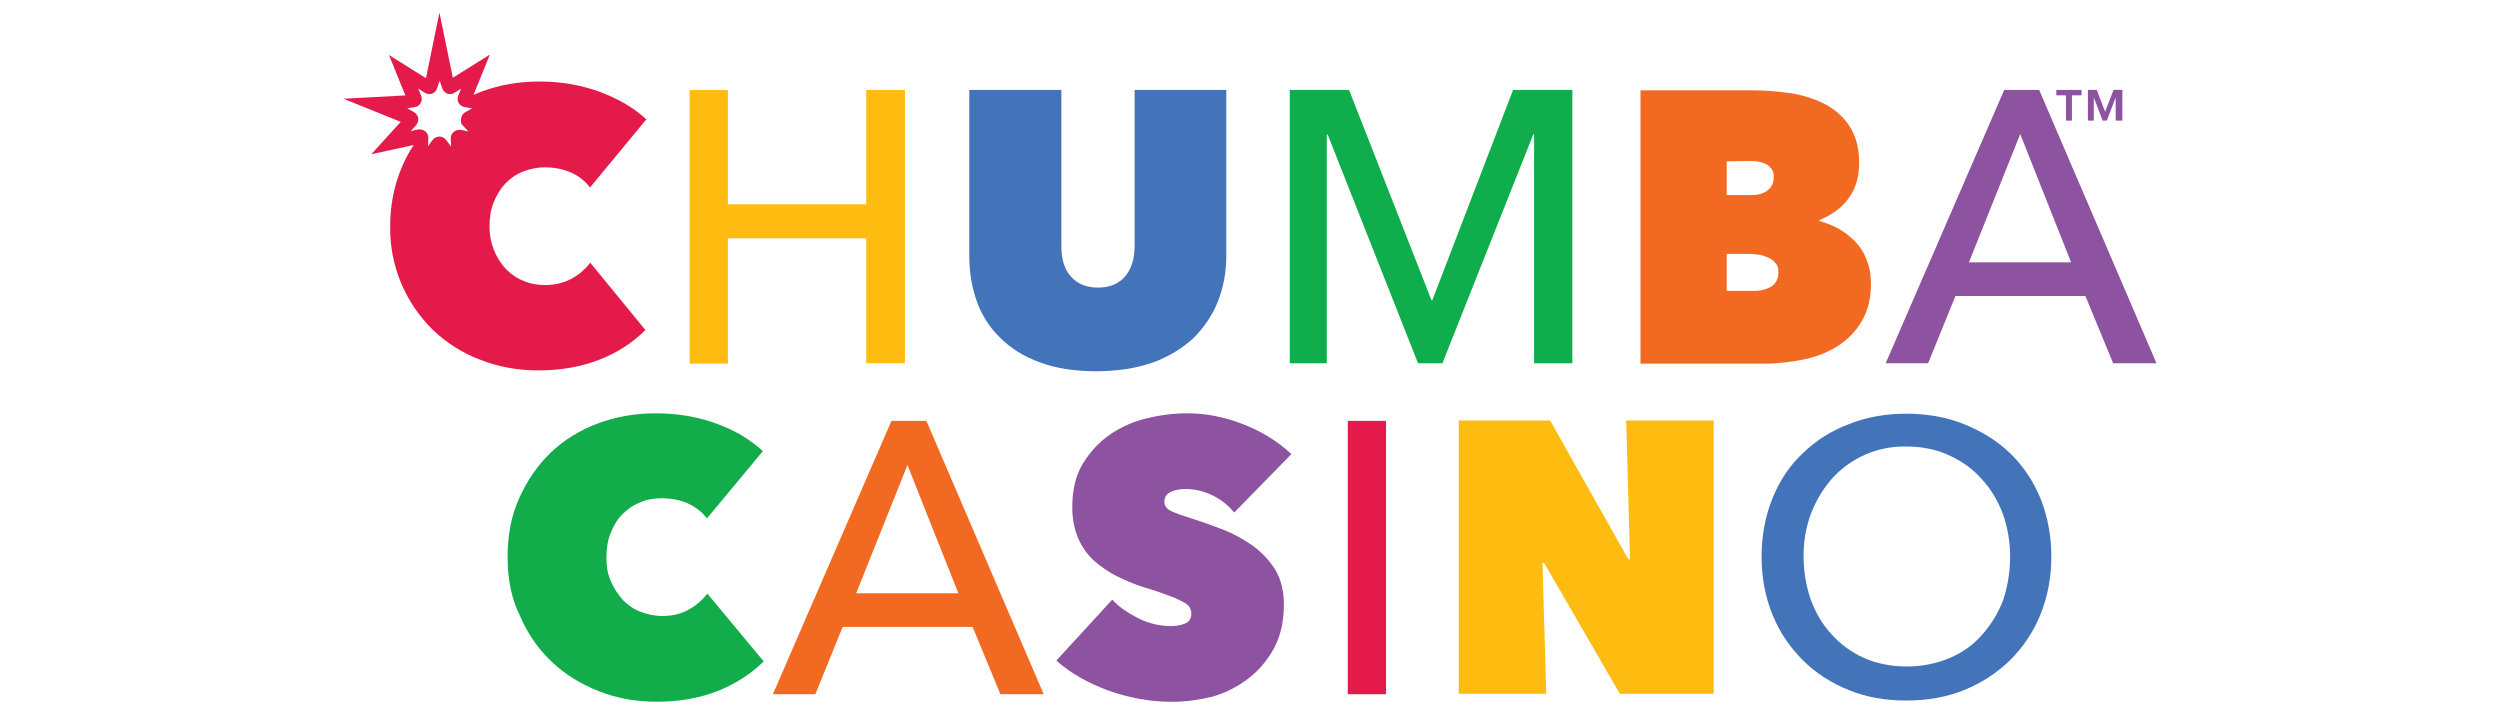
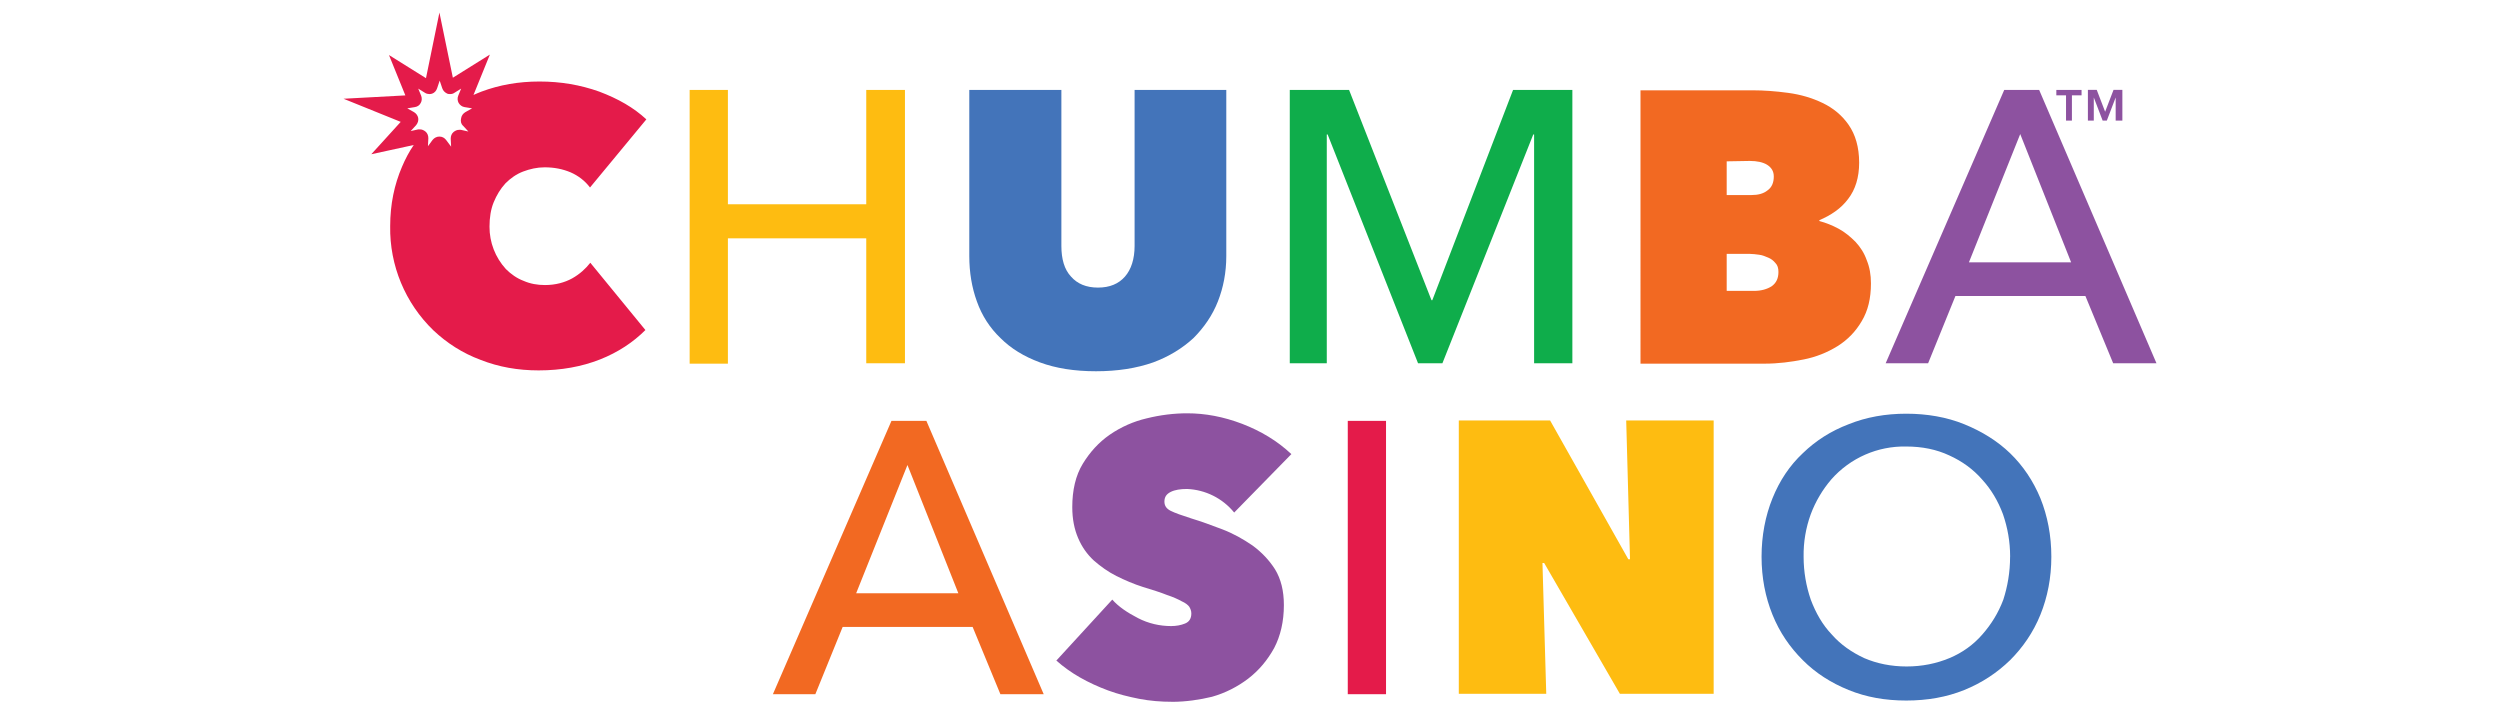
<svg xmlns="http://www.w3.org/2000/svg" data-name="chumba casino" height="160" id="chumba_casino" viewBox="0 0 560 160" width="560">
  <defs>
    <style>
      .cls-1 {
        fill: #4374ba;
      }

      .cls-2 {
        fill: #8d52a0;
      }

      .cls-3 {
        fill: #febc11;
      }

      .cls-4 {
        fill: #0fad4b;
      }

      .cls-5 {
        fill: #13ac4b;
      }

      .cls-6 {
        fill: #f26922;
      }

      .cls-7 {
        fill: #e41b4a;
      }
    </style>
  </defs>
  <path class="cls-7" d="M310.47,155.5h-8.57v-61.23h8.57v61.23ZM128.2,62.34c-1.7.94-3.77,1.51-6.12,1.51-1.7,0-3.3-.28-4.8-.94-1.51-.57-2.83-1.51-3.96-2.64-2.38-2.6-3.69-5.99-3.67-9.51,0-1.98.28-3.86.94-5.46s1.51-3.01,2.64-4.24c1.13-1.13,2.45-2.07,3.96-2.64,1.51-.57,3.11-.94,4.8-.94,2.17,0,4.05.38,5.84,1.13,1.7.75,3.2,1.88,4.33,3.39l12.62-15.26c-2.83-2.64-6.31-4.62-10.55-6.22-4.24-1.51-8.67-2.26-13.38-2.26s-8.95.75-13,2.26c-.66.28-1.22.47-1.79.75l3.67-9.04-8.29,5.18-3.01-14.6-3.01,14.7-8.29-5.18,3.67,9.04-13.85.75,12.81,5.18-6.59,7.25,9.51-2.07c-1.04,1.51-1.88,3.11-2.64,4.9-1.7,3.96-2.64,8.38-2.64,13.28-.15,8.8,3.37,17.26,9.7,23.36,3.01,2.83,6.5,5.09,10.55,6.59,4.05,1.6,8.38,2.36,13,2.36,5.09,0,9.7-.85,13.75-2.45,4.05-1.6,7.44-3.86,10.17-6.59l-12.34-15.07c-1.04,1.32-2.36,2.54-4.05,3.49ZM103.7,28.14l1.22,1.32-1.7-.38h-.38c-.47,0-.85.19-1.22.47-.47.38-.66.94-.66,1.51l.09,1.79-1.13-1.51c-.38-.47-.85-.75-1.51-.75-.57,0-1.13.28-1.51.75l-1.04,1.41.09-1.79c0-.57-.19-1.13-.66-1.51-.38-.28-.75-.47-1.22-.47h-.38l-1.7.38,1.22-1.32c.38-.47.57-1.04.47-1.6s-.47-1.04-.94-1.32l-1.51-.85,1.7-.28c.57-.09,1.04-.38,1.32-.94.28-.47.28-1.13.09-1.6l-.66-1.6,1.51.94c.28.19.66.28.94.28.19,0,.47,0,.66-.09.57-.19.94-.66,1.13-1.22l.57-1.7.57,1.7c.19.57.57.94,1.13,1.22.19.09.38.09.66.09.38,0,.66-.09.94-.28l1.51-.94-.66,1.6c-.21.52-.17,1.11.09,1.6.28.47.75.85,1.32.94l1.7.28-1.51.85c-.47.28-.85.75-.94,1.32-.19.75,0,1.32.38,1.7Z" />
-   <path class="cls-5" d="M113.69,124.79c0-4.9.85-9.33,2.64-13.28s4.14-7.35,7.07-10.17c3.01-2.83,6.5-4.99,10.55-6.5,4.05-1.51,8.38-2.26,13-2.26s9.23.75,13.38,2.26c4.24,1.51,7.72,3.58,10.55,6.22l-12.53,15.07c-1.13-1.51-2.64-2.64-4.33-3.39-1.7-.75-3.67-1.13-5.84-1.13-1.7,0-3.39.28-4.8.94-1.51.57-2.83,1.51-3.96,2.64-1.13,1.13-1.98,2.54-2.64,4.24-.66,1.6-.94,3.49-.94,5.46s.28,3.86,1.04,5.37c.66,1.6,1.6,2.92,2.64,4.14,1.13,1.13,2.45,2.07,3.96,2.64s3.11.94,4.8.94c2.36,0,4.43-.47,6.12-1.51,1.7-.94,3.01-2.17,4.05-3.49l12.62,15.17c-2.73,2.73-6.22,4.99-10.17,6.59-4.05,1.6-8.67,2.45-13.75,2.45-4.62,0-8.95-.75-13-2.36s-7.63-3.77-10.55-6.59c-3.01-2.83-5.37-6.22-7.07-10.17-1.98-3.96-2.83-8.38-2.83-13.28Z" />
  <path class="cls-4" d="M320.65,67.24h.19l18.09-47.1h13.28v61.23h-8.57V30.12h-.19l-20.35,51.25h-5.46l-20.25-51.25h-.19v51.25h-8.29V20.14h13.28l18.46,47.1h0Z" />
  <path class="cls-3" d="M326.68,94.18h20.54l17.52,31.09h.38l-.85-31.09h19.59v61.23h-21.01l-16.96-29.3h-.38l.85,29.3h-19.59v-61.23s-.09,0-.09,0ZM154.48,20.14h8.57v25.62h30.99v-25.62h8.67v61.23h-8.67v-27.98h-30.99v28.07h-8.57V20.14Z" />
  <path class="cls-6" d="M182.64,155.5h-9.51l26.56-61.23h7.82l26.28,61.23h-9.7l-6.22-15.07h-29.11s-6.12,15.07-6.12,15.07ZM191.78,132.89h22.89l-11.4-28.73-11.49,28.73ZM407.6,49.53c1.41.38,2.83.94,4.24,1.7s2.64,1.79,3.77,2.92c1.13,1.22,1.98,2.54,2.54,4.14.66,1.6.94,3.3.94,5.18,0,3.39-.66,6.12-2.07,8.48-1.32,2.26-3.11,4.14-5.37,5.56-2.34,1.46-4.92,2.48-7.63,3.01-2.83.57-5.75.94-8.76.94h-27.79V20.23h25.15c2.45,0,5.09.19,7.91.57s5.37,1.13,7.72,2.26c2.36,1.13,4.33,2.73,5.84,4.9s2.36,4.99,2.36,8.48c0,3.3-.85,6.03-2.45,8.1-1.6,2.17-3.86,3.67-6.5,4.8l.09.19h0ZM386.78,36.15v7.54h5.56c1.41,0,2.64-.28,3.58-1.04.94-.66,1.41-1.7,1.41-3.11,0-1.13-.47-1.98-1.51-2.64-.94-.57-2.26-.85-3.86-.85l-5.18.09h0ZM386.78,56.87v8.29h6.12c1.6,0,2.92-.38,3.96-1.04,1.04-.75,1.51-1.79,1.51-3.2,0-.85-.19-1.51-.66-1.98-.47-.57-.94-.94-1.6-1.22s-1.32-.57-2.07-.66-1.41-.19-2.07-.19h-5.18,0Z" />
  <path class="cls-2" d="M466.28,21.36h-2.17v5.65h-1.32v-5.65h-2.17v-1.22h5.65v1.22h0ZM475.23,27.01h-1.32v-5.18l-1.98,5.18h-.94l-1.98-5.18v5.18h-1.32v-6.88h1.98l1.88,4.9,1.88-4.9h1.98v6.88s-.19,0-.19,0ZM431.9,81.37h-9.51l26.56-61.23h7.82l26.28,61.23h-9.7l-6.22-15.07h-29.11l-6.12,15.07ZM441.04,58.76h22.89l-11.4-28.73-11.49,28.73h0ZM262.53,157.2c-2.45,0-4.9-.19-7.35-.66-2.36-.47-4.71-1.04-6.97-1.88s-4.33-1.79-6.31-2.92c-1.88-1.07-3.65-2.33-5.28-3.77l12.53-13.66c1.41,1.6,3.39,2.92,5.75,4.14,2.36,1.22,4.9,1.79,7.44,1.79,1.13,0,2.17-.19,3.11-.57.94-.38,1.41-1.13,1.41-2.26,0-.57-.19-1.04-.47-1.51-.28-.38-.85-.85-1.7-1.22-.85-.47-1.88-.94-3.3-1.41-1.41-.57-3.2-1.13-5.37-1.79-2.07-.66-4.05-1.51-5.93-2.45s-3.58-2.17-5.09-3.49c-1.51-1.41-2.64-3.01-3.49-4.99-.85-1.98-1.32-4.24-1.32-6.97,0-3.77.75-7.07,2.36-9.7s3.58-4.8,6.03-6.5c2.51-1.73,5.32-2.98,8.29-3.67,3.01-.75,6.12-1.13,9.04-1.13,4.05,0,8.1.75,12.34,2.36,4.14,1.6,7.82,3.77,11.02,6.78l-12.81,13.09c-2.6-3.19-6.44-5.11-10.55-5.28-1.51,0-2.73.19-3.67.66s-1.41,1.13-1.41,2.17c0,.94.47,1.6,1.41,2.07s2.54,1.04,4.62,1.7c2.17.66,4.52,1.51,6.97,2.45,2.45.94,4.62,2.17,6.69,3.58,2.07,1.51,3.77,3.3,5.09,5.37,1.32,2.17,1.98,4.8,1.98,8.01,0,3.67-.75,6.88-2.17,9.61-1.51,2.73-3.39,4.99-5.84,6.88-2.36,1.79-5.09,3.2-8.1,4.05-2.73.66-5.84,1.13-8.95,1.13h0Z" />
  <path class="cls-1" d="M245.48,83.16c-4.8,0-8.95-.66-12.53-1.98s-6.5-3.11-8.85-5.46c-2.36-2.26-4.14-4.99-5.28-8.2-1.13-3.11-1.7-6.5-1.7-10.17V20.14h20.63v34.95c0,2.92.66,5.28,2.17,6.88,1.41,1.6,3.39,2.45,6.03,2.45s4.62-.85,6.03-2.45c1.41-1.6,2.17-3.96,2.17-6.88V20.14h20.54v37.21c0,3.67-.66,7.07-1.88,10.17-1.22,3.11-3.11,5.84-5.46,8.2-2.45,2.26-5.46,4.14-9.04,5.46-3.77,1.32-8.01,1.98-12.81,1.98h0ZM459.5,124.7c0,4.71-.85,9.04-2.45,13s-3.96,7.35-6.78,10.17c-2.92,2.83-6.31,5.09-10.27,6.69-3.96,1.6-8.29,2.36-13,2.36s-8.95-.75-12.91-2.36-7.35-3.77-10.27-6.69-5.18-6.22-6.78-10.17-2.45-8.29-2.45-13,.85-9.14,2.45-13.09c1.6-3.96,3.86-7.35,6.78-10.08,2.92-2.83,6.31-4.99,10.27-6.5,3.96-1.6,8.29-2.36,12.91-2.36s9.04.75,13,2.36,7.44,3.77,10.27,6.5c2.92,2.83,5.18,6.22,6.78,10.08,1.6,3.96,2.45,8.38,2.45,13.09ZM450.27,124.7c0-3.39-.57-6.5-1.6-9.51-1.13-3.01-2.64-5.56-4.71-7.82-1.98-2.26-4.43-4.05-7.35-5.37-2.83-1.32-6.03-1.98-9.61-1.98-6.4-.14-12.53,2.55-16.77,7.35-1.99,2.32-3.55,4.96-4.62,7.82-1.11,3.05-1.65,6.27-1.6,9.51,0,3.39.57,6.59,1.6,9.61,1.13,3.01,2.64,5.65,4.71,7.82,1.98,2.26,4.43,3.96,7.25,5.28,2.83,1.22,6.03,1.88,9.51,1.88s6.69-.66,9.61-1.88,5.37-3.01,7.35-5.28c1.98-2.26,3.58-4.8,4.71-7.82.94-2.92,1.51-6.12,1.51-9.61h0Z" />
</svg>